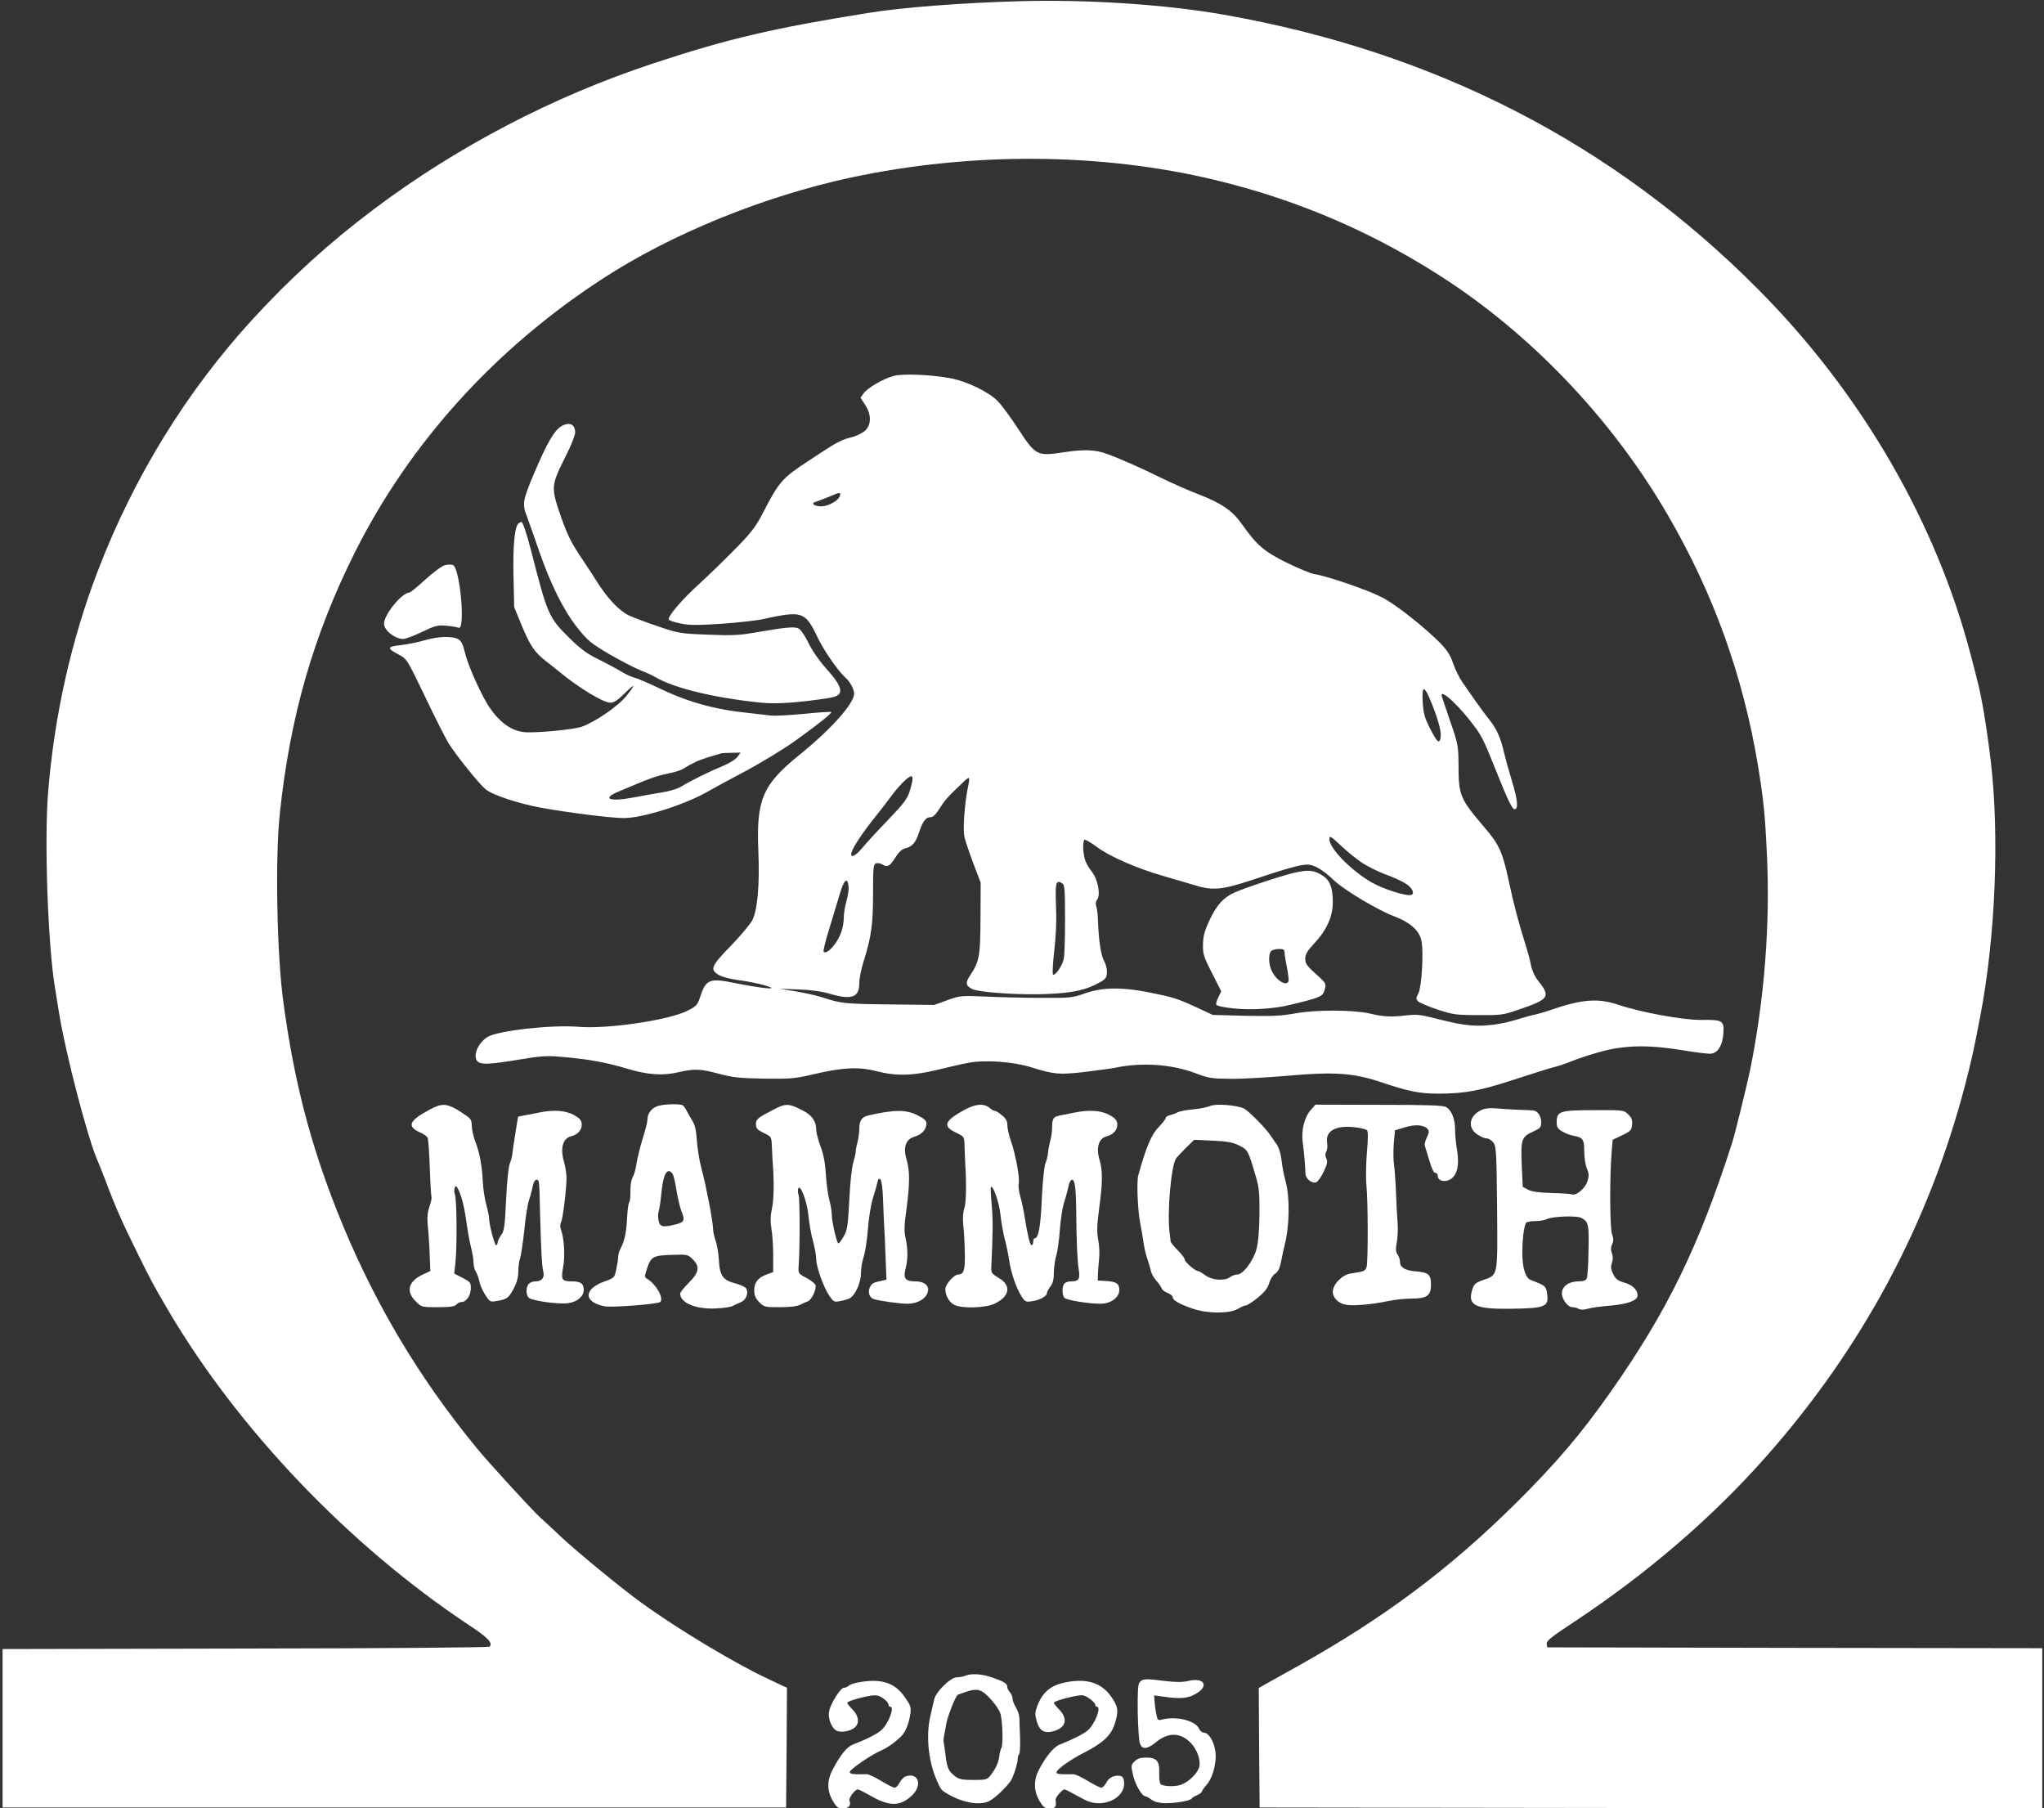
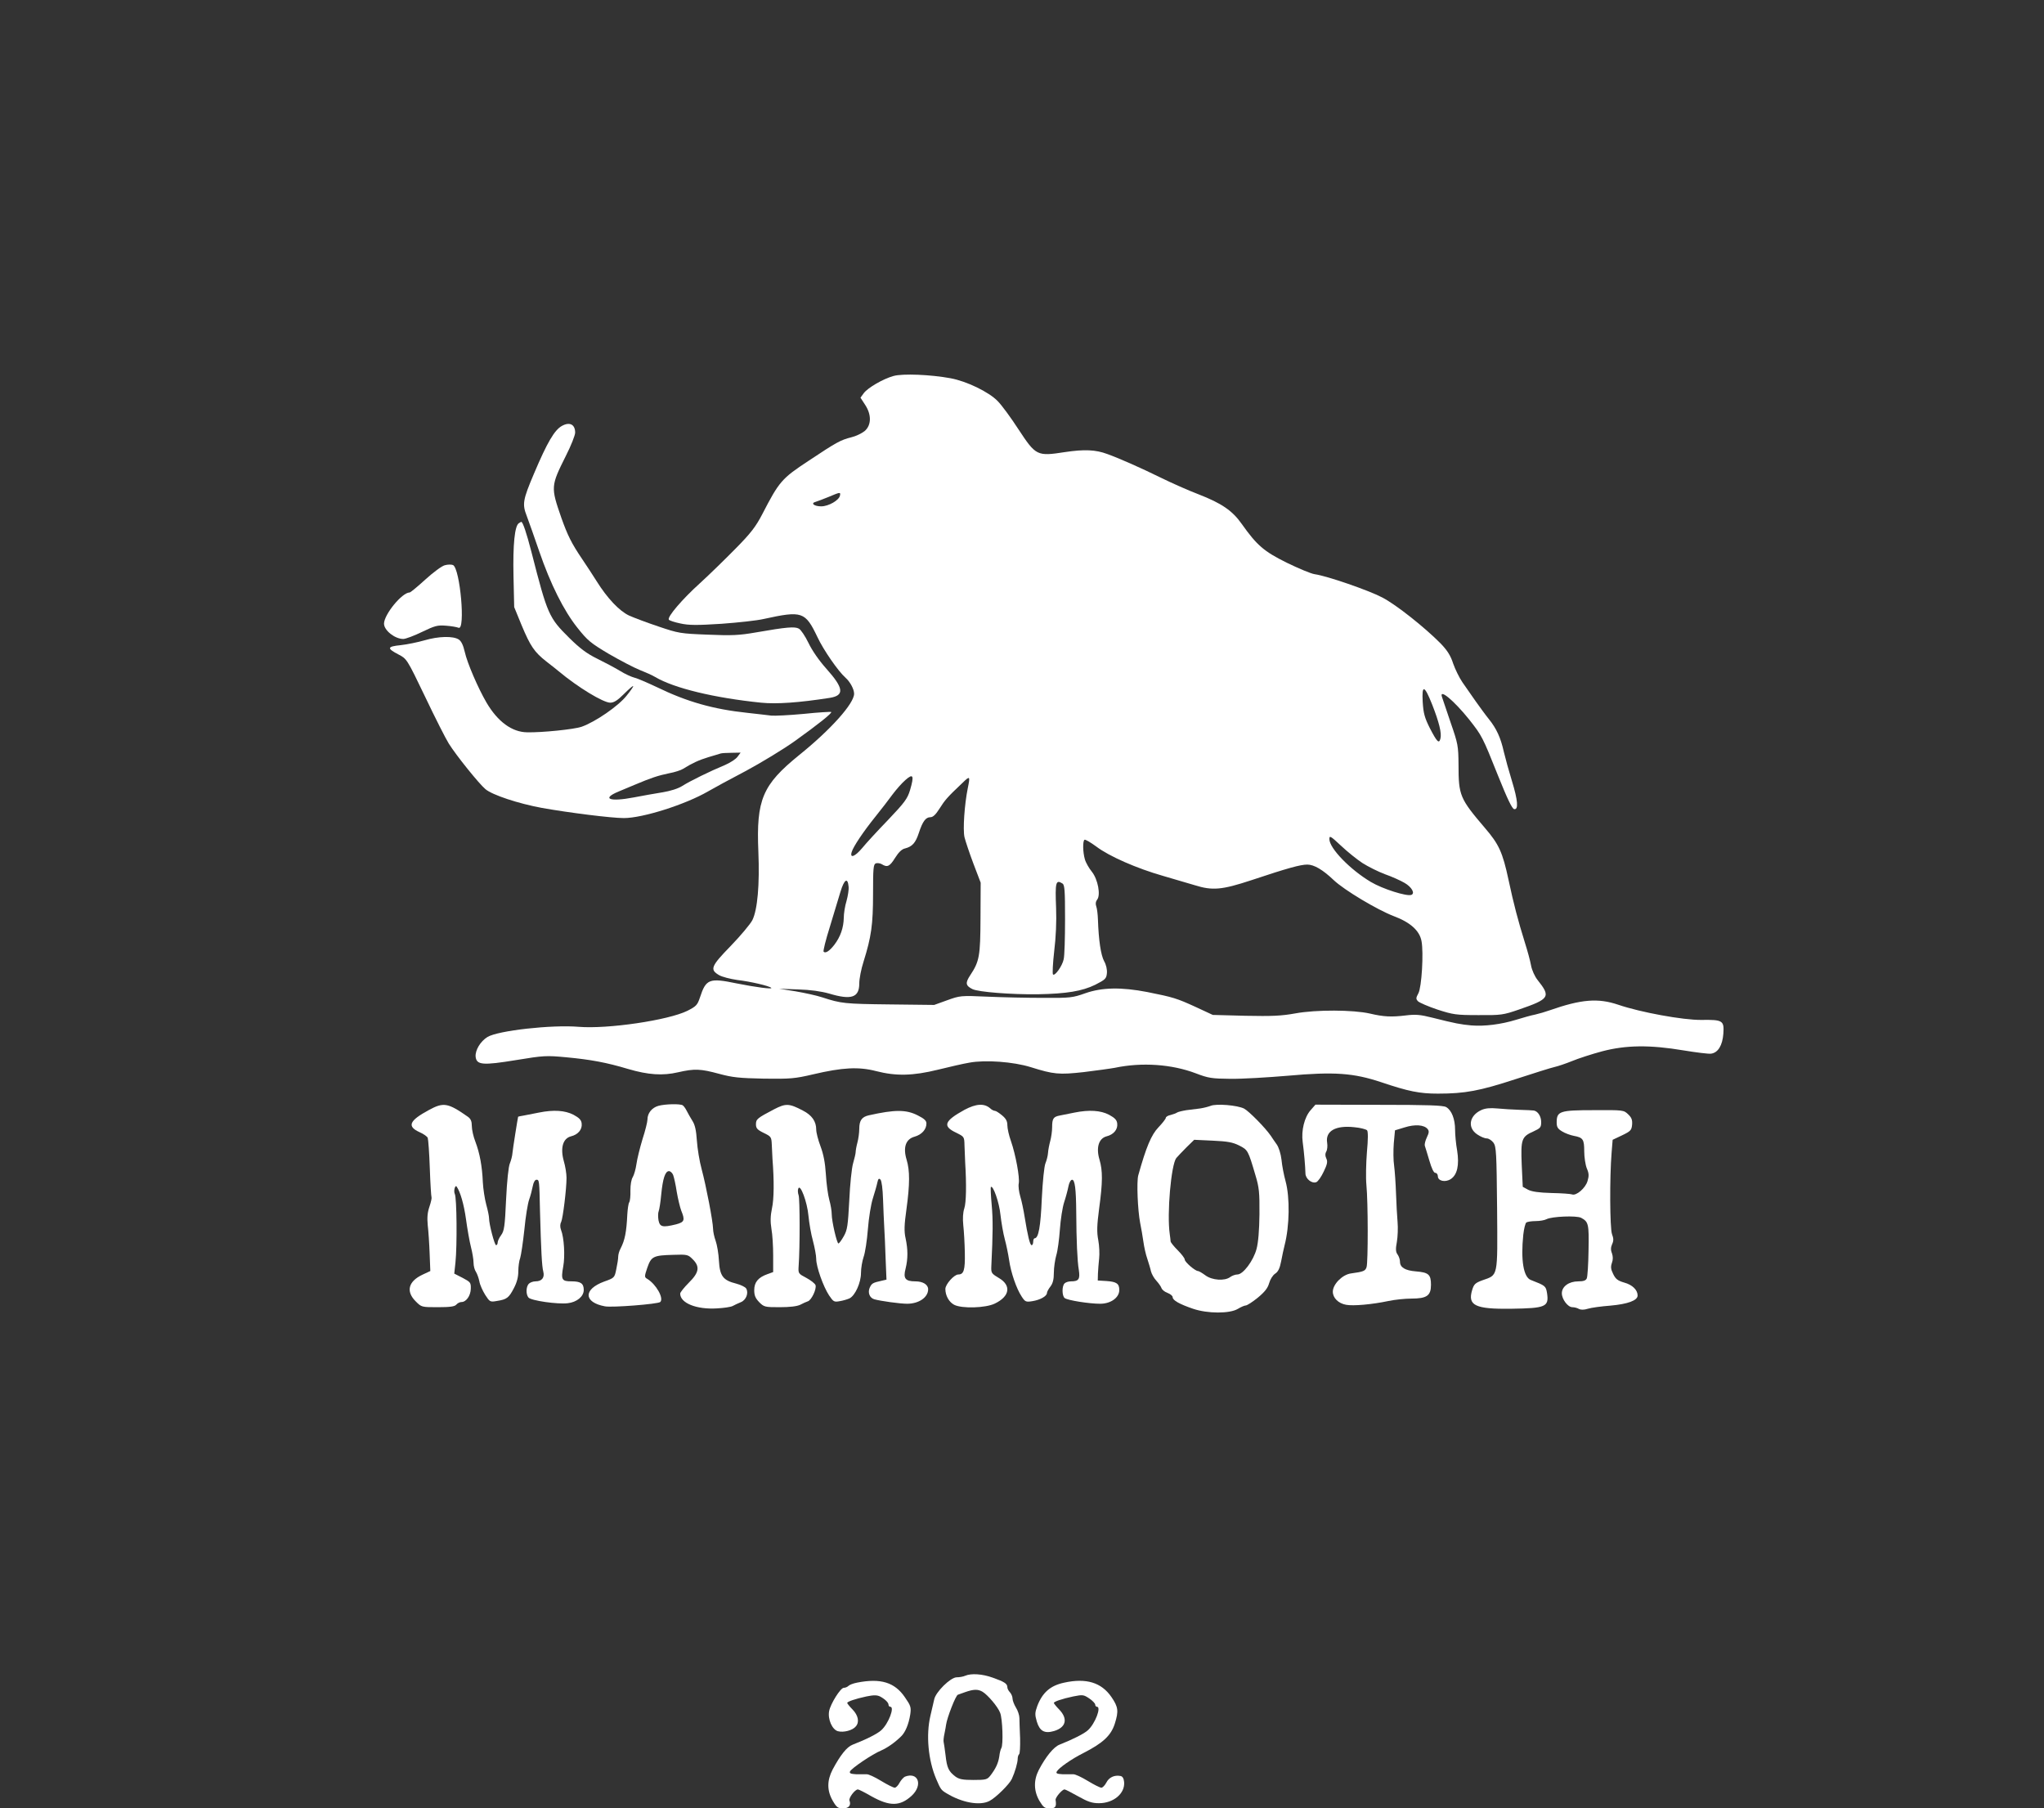
<svg xmlns="http://www.w3.org/2000/svg" version="1.0" width="1187pt" height="1050pt" viewBox="0 0 1187 1050" preserveAspectRatio="xMidYMid meet">
  <rect x="0" y="0" width="1187" height="1050" fill="#333333" stroke="none" />
  <g transform="translate(0,1050) scale(0.1,-0.1)" fill="#ffffff" stroke="none">
-     <path d="M5925 10493 c-334 -9 -687 -36 -882 -68 -551 -88 -820 -151 -1249 -293 -582 -192 -1141 -484 -1626 -849 -258 -194 -482 -398 -704 -640 -383 -419 -688 -915 -896 -1458 -155 -404 -253 -842 -289 -1290 -22 -282 -1 -886 41 -1135 5 -30 14 -89 21 -130 40 -250 170 -747 228 -875 5 -11 23 -56 40 -100 61 -163 100 -252 196 -445 76 -153 86 -172 171 -317 408 -693 1052 -1367 1746 -1828 111 -73 142 -105 121 -126 -5 -5 -605 -10 -1418 -11 l-1410 -3 0 -460 0 -460 2275 0 2275 0 3 348 2 347 -102 48 c-203 95 -534 294 -743 446 -116 83 -374 296 -465 381 -47 44 -102 96 -124 115 -44 40 -299 318 -366 400 -348 423 -611 870 -814 1382 -156 396 -248 751 -310 1206 -38 274 -49 837 -21 1098 59 562 195 1036 436 1517 318 635 815 1184 1439 1589 401 261 935 478 1441 587 702 150 1457 145 2119 -15 494 -119 943 -316 1362 -594 505 -337 953 -816 1263 -1350 266 -457 437 -932 524 -1455 32 -197 41 -279 52 -519 19 -403 -14 -832 -97 -1246 -17 -82 -89 -377 -105 -425 -193 -602 -378 -981 -706 -1447 -170 -242 -317 -415 -547 -643 -387 -384 -768 -669 -1271 -950 -77 -43 -159 -89 -183 -102 l-42 -24 2 -347 3 -347 2273 -3 2272 -2 0 465 0 465 -1437 2 -1438 3 -3 21 c-2 16 27 40 155 124 424 280 803 605 1117 960 559 631 947 1354 1157 2157 40 155 50 200 89 403 88 457 112 1048 61 1480 -26 214 -53 374 -81 480 -5 19 -20 80 -35 135 -200 770 -636 1522 -1230 2120 -843 851 -1881 1384 -3110 1600 -336 59 -790 89 -1180 78z" />
    <path d="M5189 8317 c-61 -17 -149 -68 -173 -100 l-19 -26 26 -40 c39 -58 38 -120 -2 -154 -16 -13 -51 -30 -77 -36 -63 -16 -85 -28 -249 -137 -155 -102 -170 -119 -268 -309 -38 -73 -67 -111 -155 -200 -59 -60 -152 -151 -207 -201 -104 -94 -191 -196 -181 -212 3 -5 33 -15 67 -22 50 -11 96 -11 238 -2 97 7 208 19 246 28 224 49 241 43 312 -105 35 -75 121 -199 163 -236 27 -24 50 -67 50 -93 0 -57 -136 -209 -320 -357 -212 -172 -249 -258 -236 -560 8 -192 -5 -338 -35 -398 -12 -23 -68 -90 -126 -150 -115 -118 -122 -137 -67 -169 17 -10 64 -22 105 -28 78 -9 188 -35 198 -46 9 -9 -92 4 -201 26 -159 33 -178 26 -213 -81 -15 -45 -22 -52 -73 -78 -111 -55 -464 -107 -632 -93 -156 13 -468 -22 -529 -59 -41 -25 -72 -77 -69 -114 5 -49 41 -52 236 -20 158 26 174 27 291 16 139 -13 233 -30 359 -68 116 -34 200 -40 290 -19 96 22 131 20 238 -9 78 -21 116 -25 260 -28 154 -2 179 0 286 25 170 40 264 45 365 19 116 -30 214 -28 360 8 65 16 147 35 183 41 93 17 255 5 355 -26 134 -42 164 -45 308 -29 73 9 154 20 181 25 157 33 330 21 470 -32 73 -28 93 -31 201 -32 66 -1 217 8 335 18 269 24 380 16 542 -38 157 -53 222 -66 328 -66 158 0 243 16 451 84 107 35 209 67 228 71 18 4 63 19 100 34 36 15 116 41 176 57 138 36 275 38 472 5 73 -12 145 -21 159 -19 41 5 67 48 72 117 5 75 -3 81 -129 79 -105 -1 -352 44 -481 88 -118 40 -215 32 -398 -32 -25 -9 -63 -20 -85 -25 -22 -4 -71 -18 -110 -30 -88 -27 -183 -39 -260 -33 -64 6 -92 11 -227 45 -71 18 -98 20 -155 13 -82 -10 -128 -8 -208 11 -97 22 -312 23 -432 1 -83 -15 -136 -17 -291 -14 l-189 5 -99 46 c-109 50 -131 57 -282 87 -150 29 -262 27 -359 -7 -73 -26 -88 -28 -243 -27 -91 0 -237 3 -325 7 -157 7 -160 6 -235 -21 l-75 -27 -259 3 c-260 3 -281 5 -391 41 -33 11 -103 26 -155 35 l-95 15 110 -4 c72 -2 134 -11 180 -24 130 -39 175 -23 175 59 0 27 11 84 25 127 45 144 55 214 55 394 0 148 2 170 16 176 9 3 25 1 35 -5 32 -20 46 -13 77 37 21 33 39 51 59 55 41 11 60 32 79 90 22 67 40 91 67 91 15 0 31 15 53 50 31 49 45 66 132 148 45 44 47 43 32 -30 -19 -94 -29 -239 -19 -284 6 -24 29 -93 52 -154 l42 -110 -1 -205 c-1 -221 -6 -252 -60 -333 -29 -44 -27 -60 13 -80 34 -17 226 -32 380 -30 167 3 257 18 333 55 59 30 65 36 68 67 2 21 -4 49 -16 70 -19 35 -32 121 -36 241 -1 30 -5 65 -10 78 -5 14 -3 28 5 38 22 26 5 118 -30 162 -17 21 -36 54 -41 73 -12 41 -13 106 -2 113 5 3 35 -15 68 -39 75 -57 235 -127 389 -171 66 -19 149 -44 184 -54 102 -32 157 -27 327 29 213 71 286 91 326 91 39 0 90 -30 153 -90 61 -58 252 -172 348 -209 97 -36 151 -85 162 -145 13 -67 1 -268 -18 -303 -15 -28 -15 -33 -2 -47 9 -8 59 -30 113 -48 90 -29 107 -32 237 -32 133 -1 145 1 235 32 180 62 187 74 109 172 -16 20 -33 57 -38 85 -5 28 -21 86 -35 130 -41 132 -65 223 -96 368 -34 159 -56 206 -137 300 -145 170 -153 188 -153 366 -1 111 -3 122 -46 246 -24 72 -47 138 -50 148 -18 52 69 -20 158 -131 74 -94 77 -99 168 -327 53 -132 81 -191 93 -193 26 -5 22 50 -13 164 -17 55 -38 131 -47 169 -18 81 -42 134 -87 190 -18 22 -52 69 -77 104 -24 35 -59 84 -76 109 -18 26 -42 75 -54 109 -15 47 -34 76 -72 116 -94 95 -259 226 -340 268 -80 42 -321 125 -392 135 -22 3 -95 34 -163 67 -133 66 -173 101 -261 225 -54 77 -117 120 -251 172 -58 22 -157 66 -220 97 -110 54 -235 110 -310 137 -67 25 -133 28 -246 11 -162 -25 -168 -22 -270 133 -44 68 -98 141 -120 163 -51 53 -181 116 -275 133 -114 21 -276 28 -330 13z m-311 -694 c-5 -28 -67 -63 -109 -63 -41 0 -63 18 -33 26 11 3 44 16 74 28 69 29 72 30 68 9z m3439 -1214 c40 -102 56 -166 48 -197 -8 -33 -20 -20 -62 61 -30 60 -37 86 -41 151 -6 103 10 99 55 -15z m-3032 -496 c-15 -50 -30 -71 -128 -174 -62 -64 -129 -137 -150 -163 -42 -50 -73 -62 -61 -23 9 31 68 119 139 207 33 41 77 98 98 127 21 28 54 66 75 84 45 40 52 27 27 -58z m2627 -424 c33 -21 91 -50 131 -65 40 -14 91 -37 113 -50 42 -24 63 -61 40 -70 -27 -10 -168 35 -235 75 -121 72 -241 196 -241 249 0 22 6 19 67 -38 37 -35 93 -80 125 -101z m-2984 -137 c2 -17 -4 -54 -12 -83 -9 -29 -16 -73 -16 -98 -1 -57 -19 -110 -55 -157 -28 -36 -51 -51 -62 -40 -4 3 12 68 36 144 23 75 51 168 62 205 22 72 42 84 47 29z m1242 18 c13 -8 15 -42 15 -207 0 -109 -3 -214 -8 -233 -8 -39 -51 -99 -62 -88 -4 4 -1 65 7 135 10 80 14 174 11 251 -6 149 -2 167 37 142z" />
    <path d="M3263 8027 c-43 -24 -85 -95 -162 -277 -65 -153 -69 -177 -42 -246 12 -33 45 -124 72 -204 66 -192 143 -346 223 -446 58 -73 76 -88 182 -151 66 -38 146 -80 179 -93 33 -13 74 -31 90 -41 110 -65 342 -121 615 -149 90 -9 219 0 399 28 86 14 81 56 -19 168 -44 49 -84 107 -105 151 -19 39 -44 77 -56 83 -24 13 -71 9 -249 -22 -98 -17 -139 -19 -280 -13 -158 6 -170 8 -285 47 -66 22 -143 51 -172 64 -57 27 -126 100 -188 199 -21 33 -59 92 -85 130 -61 90 -84 137 -120 238 -62 179 -62 184 26 360 30 59 54 120 54 135 0 48 -32 64 -77 39z" />
    <path d="M3013 7462 c-24 -15 -35 -124 -31 -307 l4 -180 43 -105 c51 -122 74 -156 144 -211 29 -22 61 -48 72 -57 110 -92 258 -182 299 -182 21 0 42 13 79 50 28 28 52 49 54 46 2 -2 -15 -27 -38 -55 -47 -60 -182 -153 -262 -181 -44 -15 -231 -34 -316 -32 -88 1 -171 62 -236 173 -49 84 -112 230 -126 294 -9 39 -20 62 -35 72 -33 21 -117 19 -199 -5 -38 -11 -101 -24 -138 -28 -79 -8 -82 -18 -13 -54 48 -25 49 -25 155 -246 58 -122 120 -244 137 -271 43 -69 176 -234 213 -265 40 -34 192 -84 328 -109 157 -28 404 -59 476 -59 110 0 358 79 489 155 31 18 130 72 220 119 89 48 218 126 285 174 134 96 217 162 210 168 -2 2 -74 -2 -159 -11 -85 -8 -170 -12 -189 -10 -19 2 -81 10 -139 16 -198 21 -350 64 -525 149 -55 26 -113 51 -130 55 -16 4 -55 21 -85 40 -30 18 -90 50 -133 71 -59 29 -99 59 -160 119 -120 119 -127 134 -221 501 -29 112 -50 174 -59 174 -1 0 -8 -4 -14 -8z m1270 -1356 c-10 -14 -43 -35 -73 -48 -87 -36 -203 -93 -247 -121 -25 -16 -69 -30 -119 -38 -43 -7 -117 -20 -163 -29 -141 -27 -190 -8 -89 34 24 10 68 28 98 41 90 38 132 52 195 65 33 6 70 18 82 26 53 33 92 51 148 68 33 10 65 19 70 21 6 2 34 4 63 4 l53 1 -18 -24z" />
    <path d="M2583 7218 c-17 -4 -68 -42 -113 -83 -45 -41 -86 -75 -91 -75 -44 0 -148 -127 -149 -181 0 -39 63 -89 112 -89 13 0 62 18 109 41 75 36 90 40 139 36 30 -2 63 -8 73 -12 41 -17 9 343 -32 364 -9 4 -30 4 -48 -1z" />
-     <path d="M7510 5431 c-77 -19 -263 -80 -336 -111 -67 -29 -107 -72 -149 -161 -31 -66 -38 -94 -39 -144 -1 -56 4 -71 53 -166 l53 -105 -16 -33 c-10 -18 -15 -38 -13 -44 2 -7 42 -16 98 -22 103 -11 238 -3 334 21 184 45 188 47 200 96 6 23 1 33 -26 58 -81 72 -89 82 -89 114 0 25 12 45 51 87 74 79 109 157 109 242 0 84 -18 128 -62 155 -50 31 -83 33 -168 13z m-50 -463 c0 -13 7 -52 14 -88 7 -36 11 -70 9 -77 -14 -35 -80 11 -102 70 -15 38 -14 90 1 105 7 7 27 12 45 12 27 0 33 -4 33 -22z" />
    <path d="M2491 4055 c-115 -62 -129 -95 -54 -129 23 -10 44 -25 47 -33 3 -8 9 -87 12 -176 3 -89 8 -165 10 -169 2 -3 -3 -28 -12 -54 -12 -35 -14 -65 -10 -108 4 -34 9 -107 11 -164 l4 -102 -45 -21 c-83 -39 -98 -97 -40 -155 34 -34 34 -34 129 -34 72 0 98 4 107 15 7 8 20 15 30 15 27 0 53 36 54 77 1 36 -2 39 -47 63 l-49 25 7 65 c10 95 8 376 -4 398 -8 16 2 55 11 42 21 -30 42 -102 54 -188 8 -59 21 -132 29 -163 8 -31 15 -72 15 -91 0 -18 6 -42 14 -53 7 -11 16 -36 20 -56 3 -19 19 -54 34 -78 26 -40 28 -42 67 -35 58 9 70 18 99 74 18 34 26 65 26 99 0 27 5 62 11 77 5 16 16 89 24 163 7 75 20 154 28 176 8 22 17 57 21 78 4 22 13 37 21 37 17 0 17 -2 21 -185 6 -224 11 -320 19 -348 9 -35 -8 -57 -45 -57 -15 0 -33 -7 -40 -15 -16 -19 -16 -61 -1 -79 15 -18 168 -40 228 -33 53 6 93 39 93 77 0 38 -18 50 -71 50 -57 0 -62 9 -48 87 11 59 5 167 -13 212 -6 16 -6 33 1 46 10 22 31 191 31 256 0 24 -7 68 -16 98 -21 76 -5 131 42 143 41 10 66 40 62 74 -2 21 -14 33 -47 51 -50 26 -116 30 -201 13 -30 -6 -70 -14 -87 -17 -18 -3 -33 -6 -34 -7 -2 -5 -31 -187 -33 -211 -1 -16 -8 -43 -15 -60 -8 -18 -17 -103 -22 -210 -7 -156 -11 -183 -29 -207 -11 -15 -20 -34 -20 -43 0 -8 -4 -15 -9 -15 -9 0 -41 122 -41 157 0 11 -7 46 -16 78 -9 33 -18 92 -20 130 -4 94 -18 169 -43 235 -12 30 -21 71 -21 92 0 27 -6 41 -22 53 -117 82 -142 86 -227 40z" />
    <path d="M3823 4079 c-38 -11 -63 -43 -63 -79 0 -14 -13 -66 -29 -115 -15 -50 -31 -114 -35 -144 -4 -29 -14 -63 -21 -75 -9 -14 -14 -44 -14 -78 1 -31 -2 -62 -7 -69 -5 -8 -9 -39 -11 -69 -5 -105 -14 -150 -39 -199 -8 -14 -14 -36 -14 -48 0 -12 -5 -45 -11 -72 -10 -50 -11 -51 -70 -72 -123 -45 -120 -121 4 -144 41 -8 307 13 321 25 23 21 -24 104 -76 135 -16 9 -16 14 1 64 23 66 35 72 151 75 81 3 86 1 112 -25 44 -43 38 -78 -22 -137 -27 -27 -50 -56 -50 -63 0 -55 94 -93 212 -86 40 2 82 8 93 14 11 6 32 16 47 22 31 12 47 54 31 80 -6 9 -32 21 -58 28 -76 19 -95 44 -100 133 -2 41 -11 93 -19 115 -8 22 -15 54 -15 70 -1 45 -40 248 -66 345 -13 47 -25 122 -28 167 -4 60 -11 92 -26 115 -11 18 -26 44 -33 58 -7 14 -17 28 -23 32 -14 10 -103 8 -142 -3z m86 -401 c5 -13 15 -57 21 -98 7 -41 19 -90 26 -109 23 -56 19 -67 -30 -80 -78 -19 -94 -16 -102 24 -3 19 -3 43 1 52 4 10 11 54 15 98 9 92 23 135 45 135 8 0 19 -10 24 -22z" />
    <path d="M4495 4059 c-97 -51 -105 -57 -105 -87 0 -23 8 -32 45 -50 43 -21 45 -23 47 -69 1 -27 3 -64 4 -83 10 -125 9 -233 -3 -286 -9 -44 -10 -76 -3 -120 6 -32 10 -102 10 -154 l0 -96 -33 -12 c-54 -19 -77 -47 -77 -93 0 -31 7 -47 29 -70 28 -28 33 -29 119 -29 59 0 100 5 119 14 15 8 35 17 44 20 21 6 52 71 45 94 -3 9 -27 28 -53 42 -47 25 -48 25 -45 70 8 110 7 387 0 409 -5 14 -6 32 -2 40 11 30 52 -78 59 -159 4 -41 15 -106 26 -145 10 -38 19 -85 19 -105 0 -45 41 -161 75 -212 25 -37 29 -39 62 -33 19 3 45 11 56 16 33 16 67 91 67 148 0 27 7 68 15 92 9 24 20 97 25 161 5 66 18 146 29 180 11 35 23 76 26 92 5 22 9 26 18 17 7 -7 13 -53 15 -114 2 -56 5 -129 7 -162 2 -33 6 -115 8 -183 l5 -122 -26 -6 c-54 -12 -59 -15 -71 -40 -13 -29 -1 -60 26 -68 35 -10 149 -26 191 -26 68 0 122 37 122 84 0 27 -30 46 -74 46 -59 0 -72 17 -57 74 14 57 14 111 0 176 -9 40 -8 77 5 169 20 146 20 224 1 287 -22 72 -5 120 46 134 42 12 69 42 69 77 0 16 -13 28 -51 47 -67 34 -132 34 -284 0 -40 -9 -55 -30 -55 -78 0 -23 -5 -59 -11 -81 -6 -22 -10 -47 -10 -55 0 -8 -7 -37 -15 -65 -8 -27 -18 -124 -22 -215 -8 -147 -11 -171 -32 -208 -13 -23 -27 -42 -31 -42 -9 0 -39 129 -39 170 0 18 -6 55 -14 83 -8 29 -17 96 -20 149 -4 66 -14 117 -31 162 -14 37 -25 80 -25 97 0 48 -25 84 -78 111 -80 42 -99 42 -167 7z" />
    <path d="M5601 4056 c-118 -65 -129 -95 -48 -133 46 -23 47 -23 48 -73 1 -27 3 -72 4 -100 8 -128 6 -233 -5 -266 -8 -24 -10 -59 -6 -98 4 -34 8 -106 9 -160 2 -101 -6 -126 -38 -126 -24 0 -75 -57 -75 -84 0 -39 21 -76 51 -92 45 -23 183 -19 236 7 88 42 97 106 23 149 -43 26 -45 28 -43 71 9 186 10 267 2 353 -5 55 -7 101 -5 104 13 12 49 -90 56 -162 5 -44 16 -108 25 -141 9 -33 20 -87 25 -120 10 -73 43 -168 73 -213 20 -31 25 -33 62 -27 45 7 85 29 85 48 0 6 9 23 20 37 14 18 20 41 20 80 0 30 7 76 14 101 8 25 17 93 21 150 4 57 15 129 25 159 10 30 21 72 25 93 4 20 13 37 21 37 16 0 23 -52 24 -190 1 -164 6 -281 15 -334 8 -53 0 -66 -46 -66 -14 0 -30 -5 -37 -12 -16 -16 -15 -73 1 -85 16 -13 142 -33 206 -33 61 0 111 35 111 80 0 37 -16 48 -75 52 l-50 3 1 40 c1 22 4 61 7 88 3 26 1 74 -5 106 -9 47 -8 85 5 184 21 154 21 219 2 284 -21 70 -4 123 41 135 41 10 66 40 62 74 -2 21 -14 33 -47 51 -49 26 -116 30 -201 13 -30 -6 -68 -14 -85 -17 -38 -7 -45 -18 -45 -68 0 -22 -5 -58 -11 -80 -6 -22 -12 -53 -13 -70 -1 -16 -8 -43 -15 -60 -7 -17 -16 -103 -21 -205 -7 -163 -19 -230 -42 -230 -4 0 -8 -9 -8 -20 0 -11 -4 -20 -9 -20 -10 0 -23 55 -41 166 -6 38 -17 91 -25 117 -8 27 -12 60 -9 75 7 34 -18 168 -45 246 -12 33 -21 74 -21 92 0 24 -8 39 -31 58 -17 14 -35 26 -41 26 -6 0 -19 6 -27 14 -35 31 -82 28 -150 -8z" />
    <path d="M7030 4079 c-13 -5 -40 -12 -60 -15 -19 -2 -55 -7 -80 -10 -25 -4 -49 -10 -55 -14 -5 -4 -22 -10 -37 -14 -16 -3 -28 -11 -28 -17 0 -5 -19 -30 -43 -55 -41 -43 -71 -114 -117 -279 -10 -38 -3 -202 11 -275 6 -30 15 -80 19 -110 4 -30 14 -75 23 -100 8 -25 18 -57 21 -72 4 -15 17 -39 31 -54 13 -14 27 -34 30 -43 3 -9 18 -22 35 -28 16 -6 30 -17 30 -25 0 -18 39 -40 118 -67 85 -29 213 -29 260 -1 18 11 39 20 46 20 8 0 39 20 70 45 41 34 58 56 66 84 6 22 21 46 34 55 18 11 28 31 36 73 6 32 15 74 20 93 29 112 31 277 6 370 -10 36 -21 92 -24 126 -4 35 -16 72 -27 88 -11 16 -27 38 -35 51 -32 47 -127 143 -155 158 -39 20 -162 30 -195 16z m166 -230 c51 -26 52 -28 95 -174 21 -69 24 -100 23 -225 -1 -94 -7 -165 -17 -202 -18 -68 -78 -148 -111 -148 -12 0 -31 -7 -42 -15 -32 -24 -105 -19 -144 10 -19 14 -38 25 -43 25 -16 0 -77 52 -77 67 0 7 -18 31 -40 53 -22 22 -41 45 -42 52 0 7 -3 27 -5 43 -17 118 8 402 38 441 8 9 34 37 59 62 l45 44 107 -5 c86 -4 116 -9 154 -28z" />
    <path d="M7611 4054 c-36 -41 -55 -118 -46 -185 8 -58 15 -141 16 -182 0 -31 37 -61 63 -51 10 4 29 31 43 61 21 43 24 59 15 77 -7 15 -7 28 0 40 6 10 8 33 5 51 -11 68 49 102 158 90 35 -3 68 -12 74 -18 6 -8 6 -51 -1 -127 -5 -63 -7 -149 -3 -190 10 -101 10 -449 1 -477 -7 -23 -18 -27 -91 -37 -50 -7 -105 -63 -105 -106 0 -36 32 -68 77 -76 41 -8 152 2 246 22 38 8 97 14 133 14 90 0 114 17 114 80 0 60 -14 72 -88 78 -62 5 -92 23 -92 56 0 12 -6 31 -14 42 -11 15 -12 31 -4 74 5 29 7 81 4 114 -3 34 -7 108 -9 166 -2 58 -7 130 -11 161 -5 31 -5 90 -2 131 l7 75 56 17 c60 19 113 15 133 -9 10 -12 9 -22 -4 -49 -9 -19 -14 -40 -12 -48 3 -7 14 -46 26 -85 14 -48 26 -73 35 -73 8 0 15 -9 15 -20 0 -27 43 -37 75 -16 38 25 50 82 37 165 -7 38 -12 93 -12 121 0 62 -20 114 -52 132 -18 10 -106 13 -391 13 l-368 1 -28 -32z" />
    <path d="M8603 4055 c-71 -32 -83 -103 -24 -142 19 -13 43 -23 55 -23 12 0 29 -12 39 -25 16 -23 18 -57 21 -382 3 -406 7 -384 -86 -417 -41 -15 -49 -23 -59 -57 -27 -89 18 -111 228 -108 200 3 219 11 207 91 -7 41 -9 43 -94 76 -43 16 -59 116 -44 262 4 36 12 68 18 72 6 4 30 8 54 8 24 0 52 5 63 11 31 16 174 22 201 8 43 -23 46 -36 43 -189 -1 -80 -6 -153 -10 -162 -5 -13 -19 -18 -50 -18 -54 0 -95 -30 -95 -69 0 -35 35 -81 61 -81 11 0 28 -4 38 -10 12 -6 30 -6 52 1 19 6 77 14 130 18 102 9 159 30 159 59 0 32 -30 62 -78 75 -38 11 -50 21 -64 50 -14 28 -15 42 -7 65 7 19 6 37 0 55 -8 19 -7 35 1 53 9 19 9 33 -1 59 -12 35 -14 325 -2 473 l6 74 55 26 c50 24 55 30 58 62 2 28 -3 41 -23 60 -26 25 -29 25 -200 24 -197 0 -215 -6 -215 -71 0 -27 6 -37 31 -52 17 -11 48 -22 68 -26 54 -10 61 -20 61 -90 0 -34 7 -79 15 -99 13 -30 13 -44 4 -74 -12 -41 -66 -87 -90 -77 -8 3 -61 7 -119 8 -74 2 -114 8 -136 19 l-31 17 -6 128 c-6 149 -1 163 69 194 39 18 44 23 44 54 0 33 -19 63 -43 67 -7 1 -43 3 -82 4 -38 1 -97 5 -130 8 -42 4 -70 1 -92 -9z" />
    <path d="M5605 770 c-11 -5 -33 -9 -50 -9 -36 -1 -122 -86 -130 -129 -3 -15 -13 -58 -22 -95 -26 -111 -13 -257 34 -367 25 -59 29 -64 59 -82 90 -55 194 -74 250 -45 37 19 116 97 130 128 18 39 34 94 34 117 0 11 4 23 8 26 5 3 7 45 6 93 -2 48 -4 101 -4 117 0 16 -9 44 -20 61 -11 18 -20 42 -20 53 0 11 -7 27 -15 36 -8 8 -15 21 -15 29 0 21 -17 32 -85 56 -61 22 -125 26 -160 11z m101 -93 c30 -18 89 -87 102 -122 14 -34 19 -186 7 -205 -4 -6 -10 -29 -12 -49 -6 -39 -21 -71 -52 -111 -18 -23 -27 -25 -98 -25 -62 0 -83 4 -105 20 -39 30 -49 50 -57 124 -4 36 -10 71 -11 76 -2 6 0 28 5 50 4 22 9 45 9 50 5 40 57 174 69 175 1 0 20 7 42 15 49 17 74 18 101 2z" />
-     <path d="M6619 733 c-11 -12 -13 -52 -12 -174 2 -87 7 -169 13 -183 13 -36 43 -33 94 9 72 59 144 56 203 -7 34 -36 56 -96 48 -134 -6 -35 -58 -88 -104 -106 -35 -14 -113 -11 -123 5 -4 6 -7 36 -6 65 2 68 -16 87 -77 87 -32 0 -50 -6 -66 -22 -21 -21 -22 -25 -9 -80 12 -55 52 -123 72 -123 5 0 21 -9 36 -20 18 -13 44 -19 77 -20 60 -1 145 14 154 26 3 5 18 15 34 21 15 7 27 16 27 21 0 5 13 23 28 40 29 32 52 106 52 166 0 66 -36 136 -70 136 -9 0 -22 11 -27 23 -21 46 -129 73 -209 54 -30 -8 -32 -7 -39 30 -5 21 -9 54 -10 74 l-3 35 52 -7 c100 -15 145 -11 192 17 77 45 47 96 -45 74 -34 -8 -70 -8 -131 -1 -114 15 -135 14 -151 -6z" />
    <path d="M4977 730 c-21 -4 -43 -12 -50 -19 -6 -6 -18 -11 -27 -11 -19 0 -77 -93 -85 -135 -9 -48 18 -108 51 -117 33 -9 86 5 104 28 22 25 14 64 -19 98 -17 17 -31 35 -31 38 0 8 47 24 112 38 44 9 62 8 80 -1 29 -16 48 -35 48 -48 0 -6 5 -11 10 -11 27 0 -10 -98 -52 -136 -21 -20 -88 -54 -166 -84 -34 -13 -71 -59 -117 -145 -33 -64 -33 -122 1 -181 22 -38 30 -44 59 -44 34 0 49 17 38 46 -5 15 32 64 49 64 5 0 39 -17 77 -39 107 -60 167 -60 235 2 67 62 39 141 -39 111 -8 -4 -22 -19 -31 -35 -8 -16 -21 -29 -28 -29 -8 0 -44 18 -80 40 -36 22 -73 39 -83 38 -10 0 -37 0 -60 0 -32 2 -41 5 -37 16 7 18 130 101 181 122 36 16 77 44 116 82 24 23 44 70 53 127 6 42 3 51 -31 100 -59 87 -141 112 -278 85z" />
    <path d="M6180 730 c-80 -17 -126 -57 -156 -135 -14 -39 -15 -50 -3 -91 17 -56 45 -71 100 -55 70 21 82 71 30 125 -17 17 -31 35 -31 38 0 8 47 24 113 38 55 11 60 10 93 -12 18 -12 34 -29 34 -35 0 -7 5 -13 10 -13 27 0 -10 -98 -52 -136 -21 -20 -89 -54 -165 -84 -34 -13 -81 -71 -121 -148 -30 -59 -29 -121 4 -178 23 -38 30 -44 60 -44 34 0 40 9 34 49 -2 14 38 61 52 61 5 0 40 -18 79 -40 57 -32 81 -40 121 -40 85 0 152 57 146 123 -2 21 -9 33 -21 35 -35 7 -67 -8 -82 -38 -9 -17 -22 -30 -29 -30 -8 0 -44 18 -80 40 -36 22 -73 39 -83 38 -10 0 -37 0 -61 0 -34 2 -41 5 -35 16 12 21 84 72 156 108 113 58 159 101 181 170 23 73 20 97 -20 155 -58 84 -146 111 -274 83z" />
  </g>
</svg>